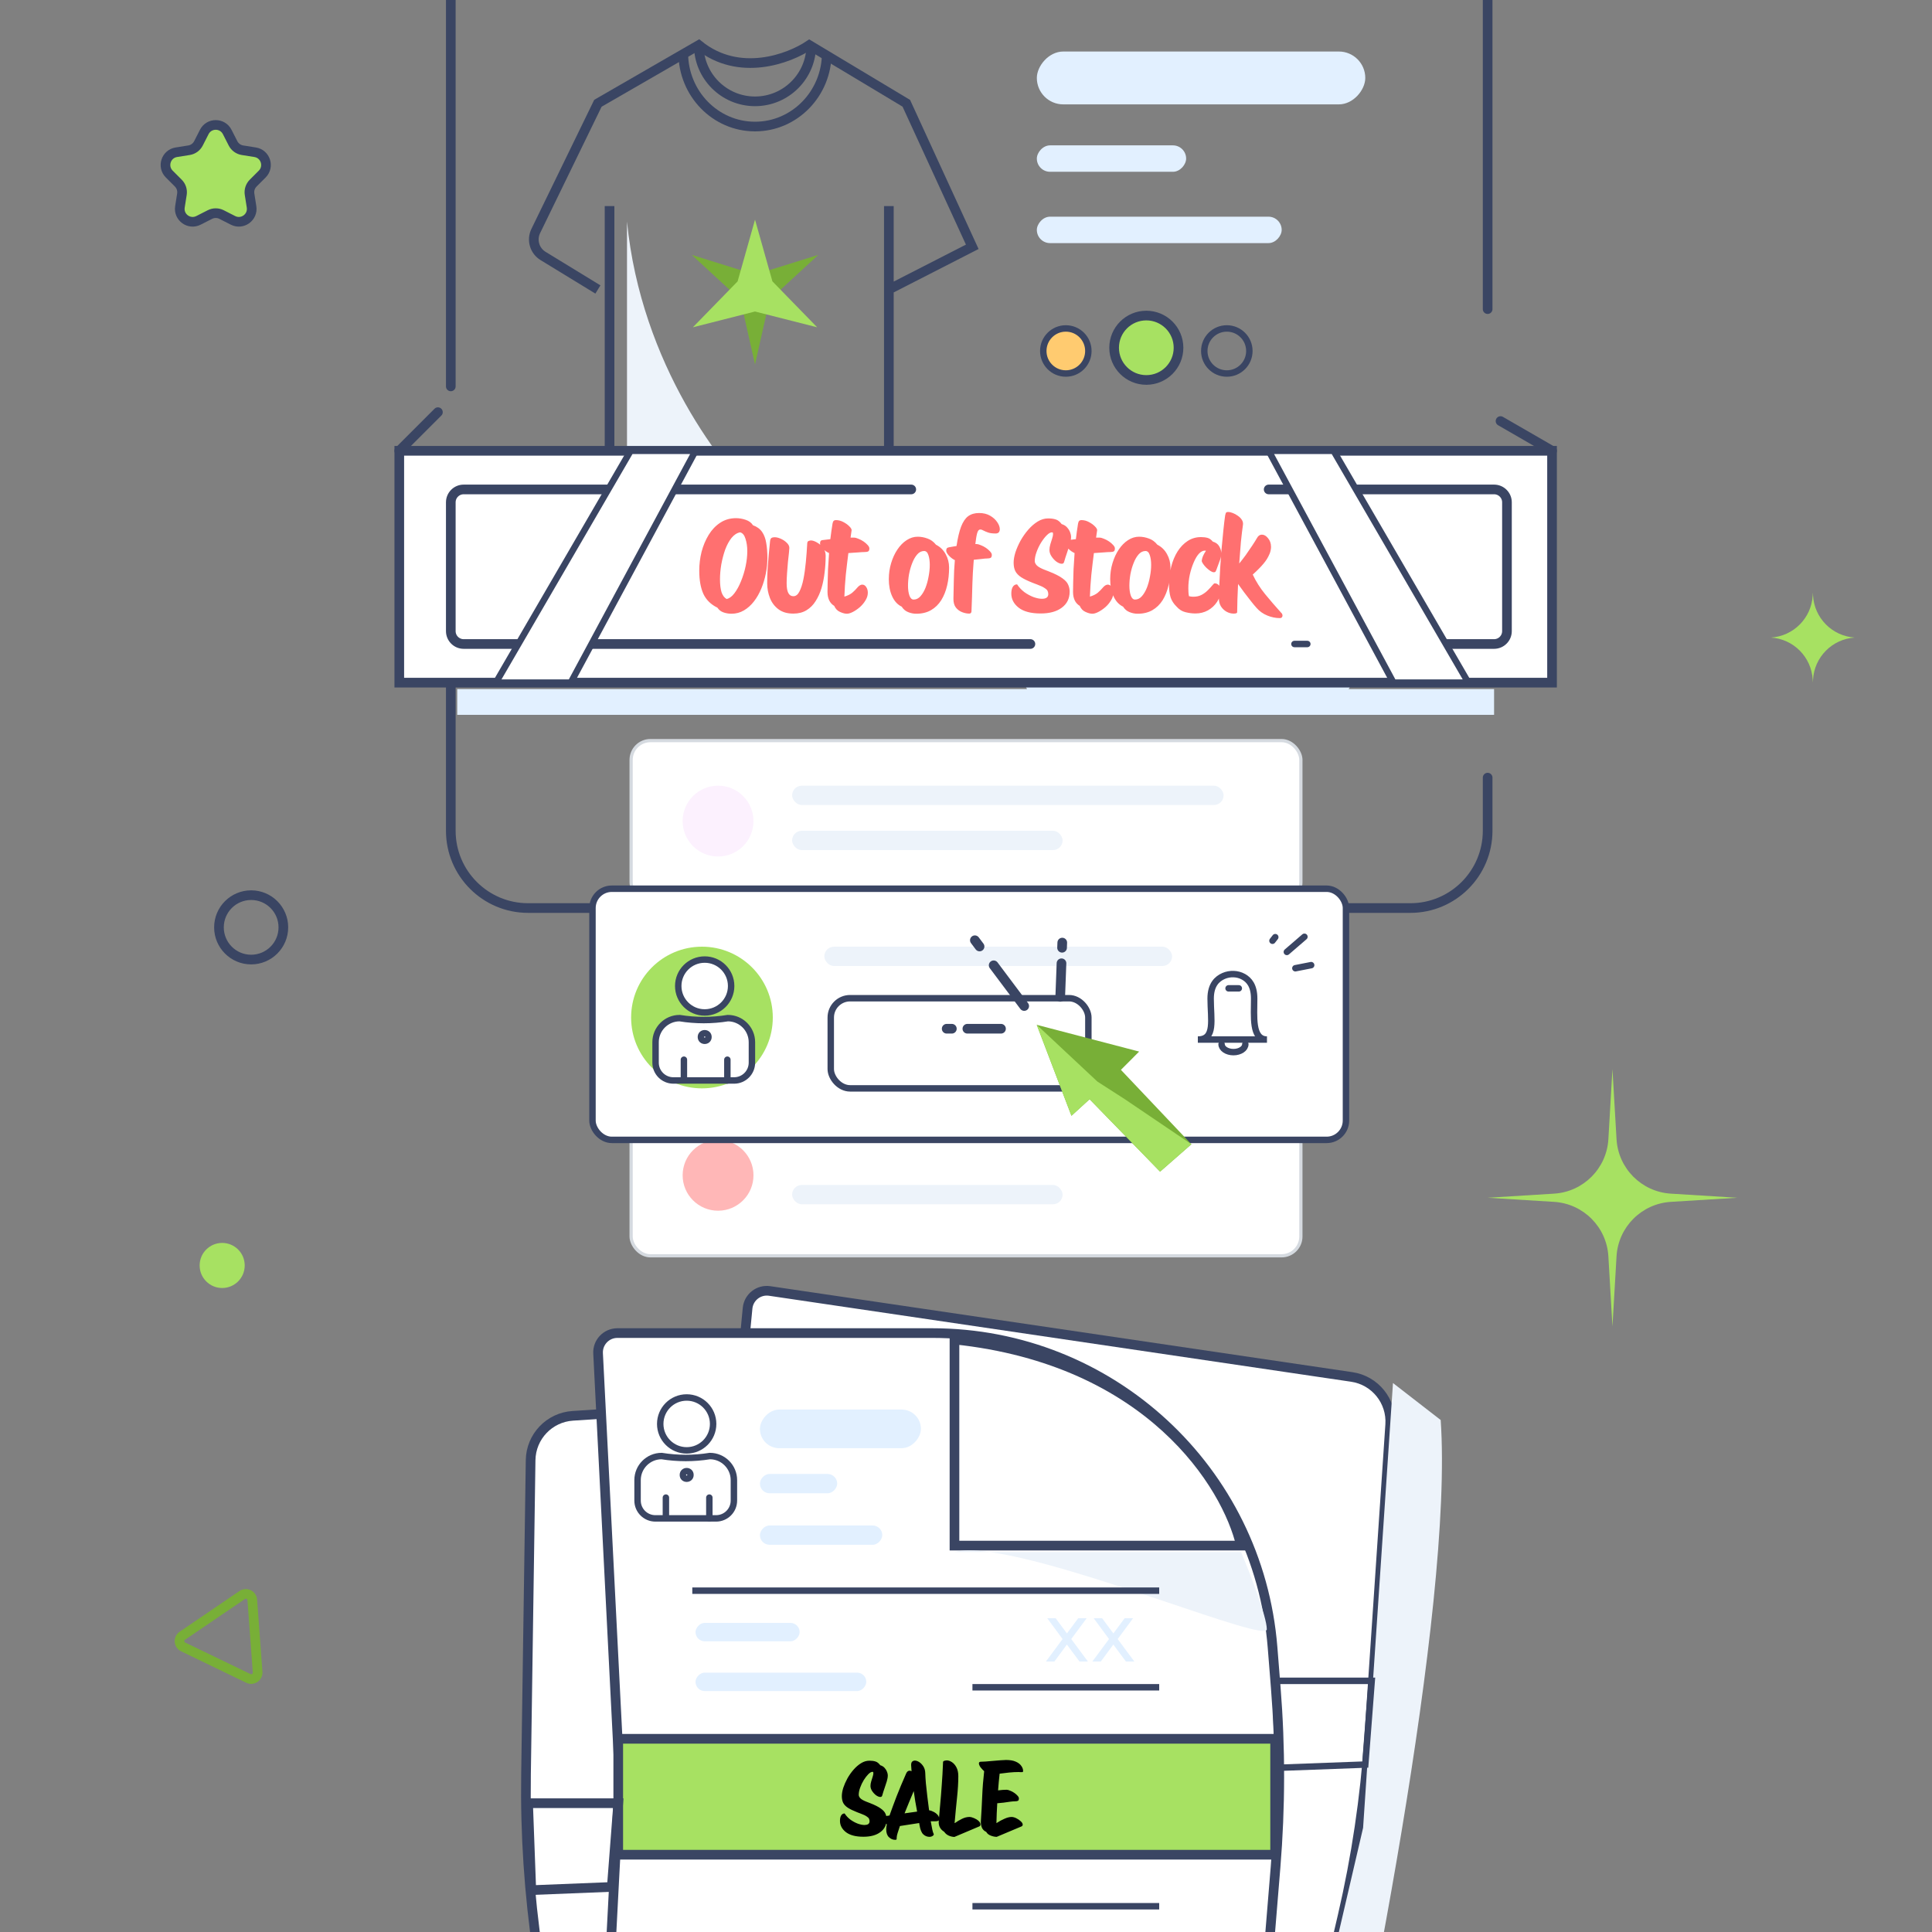
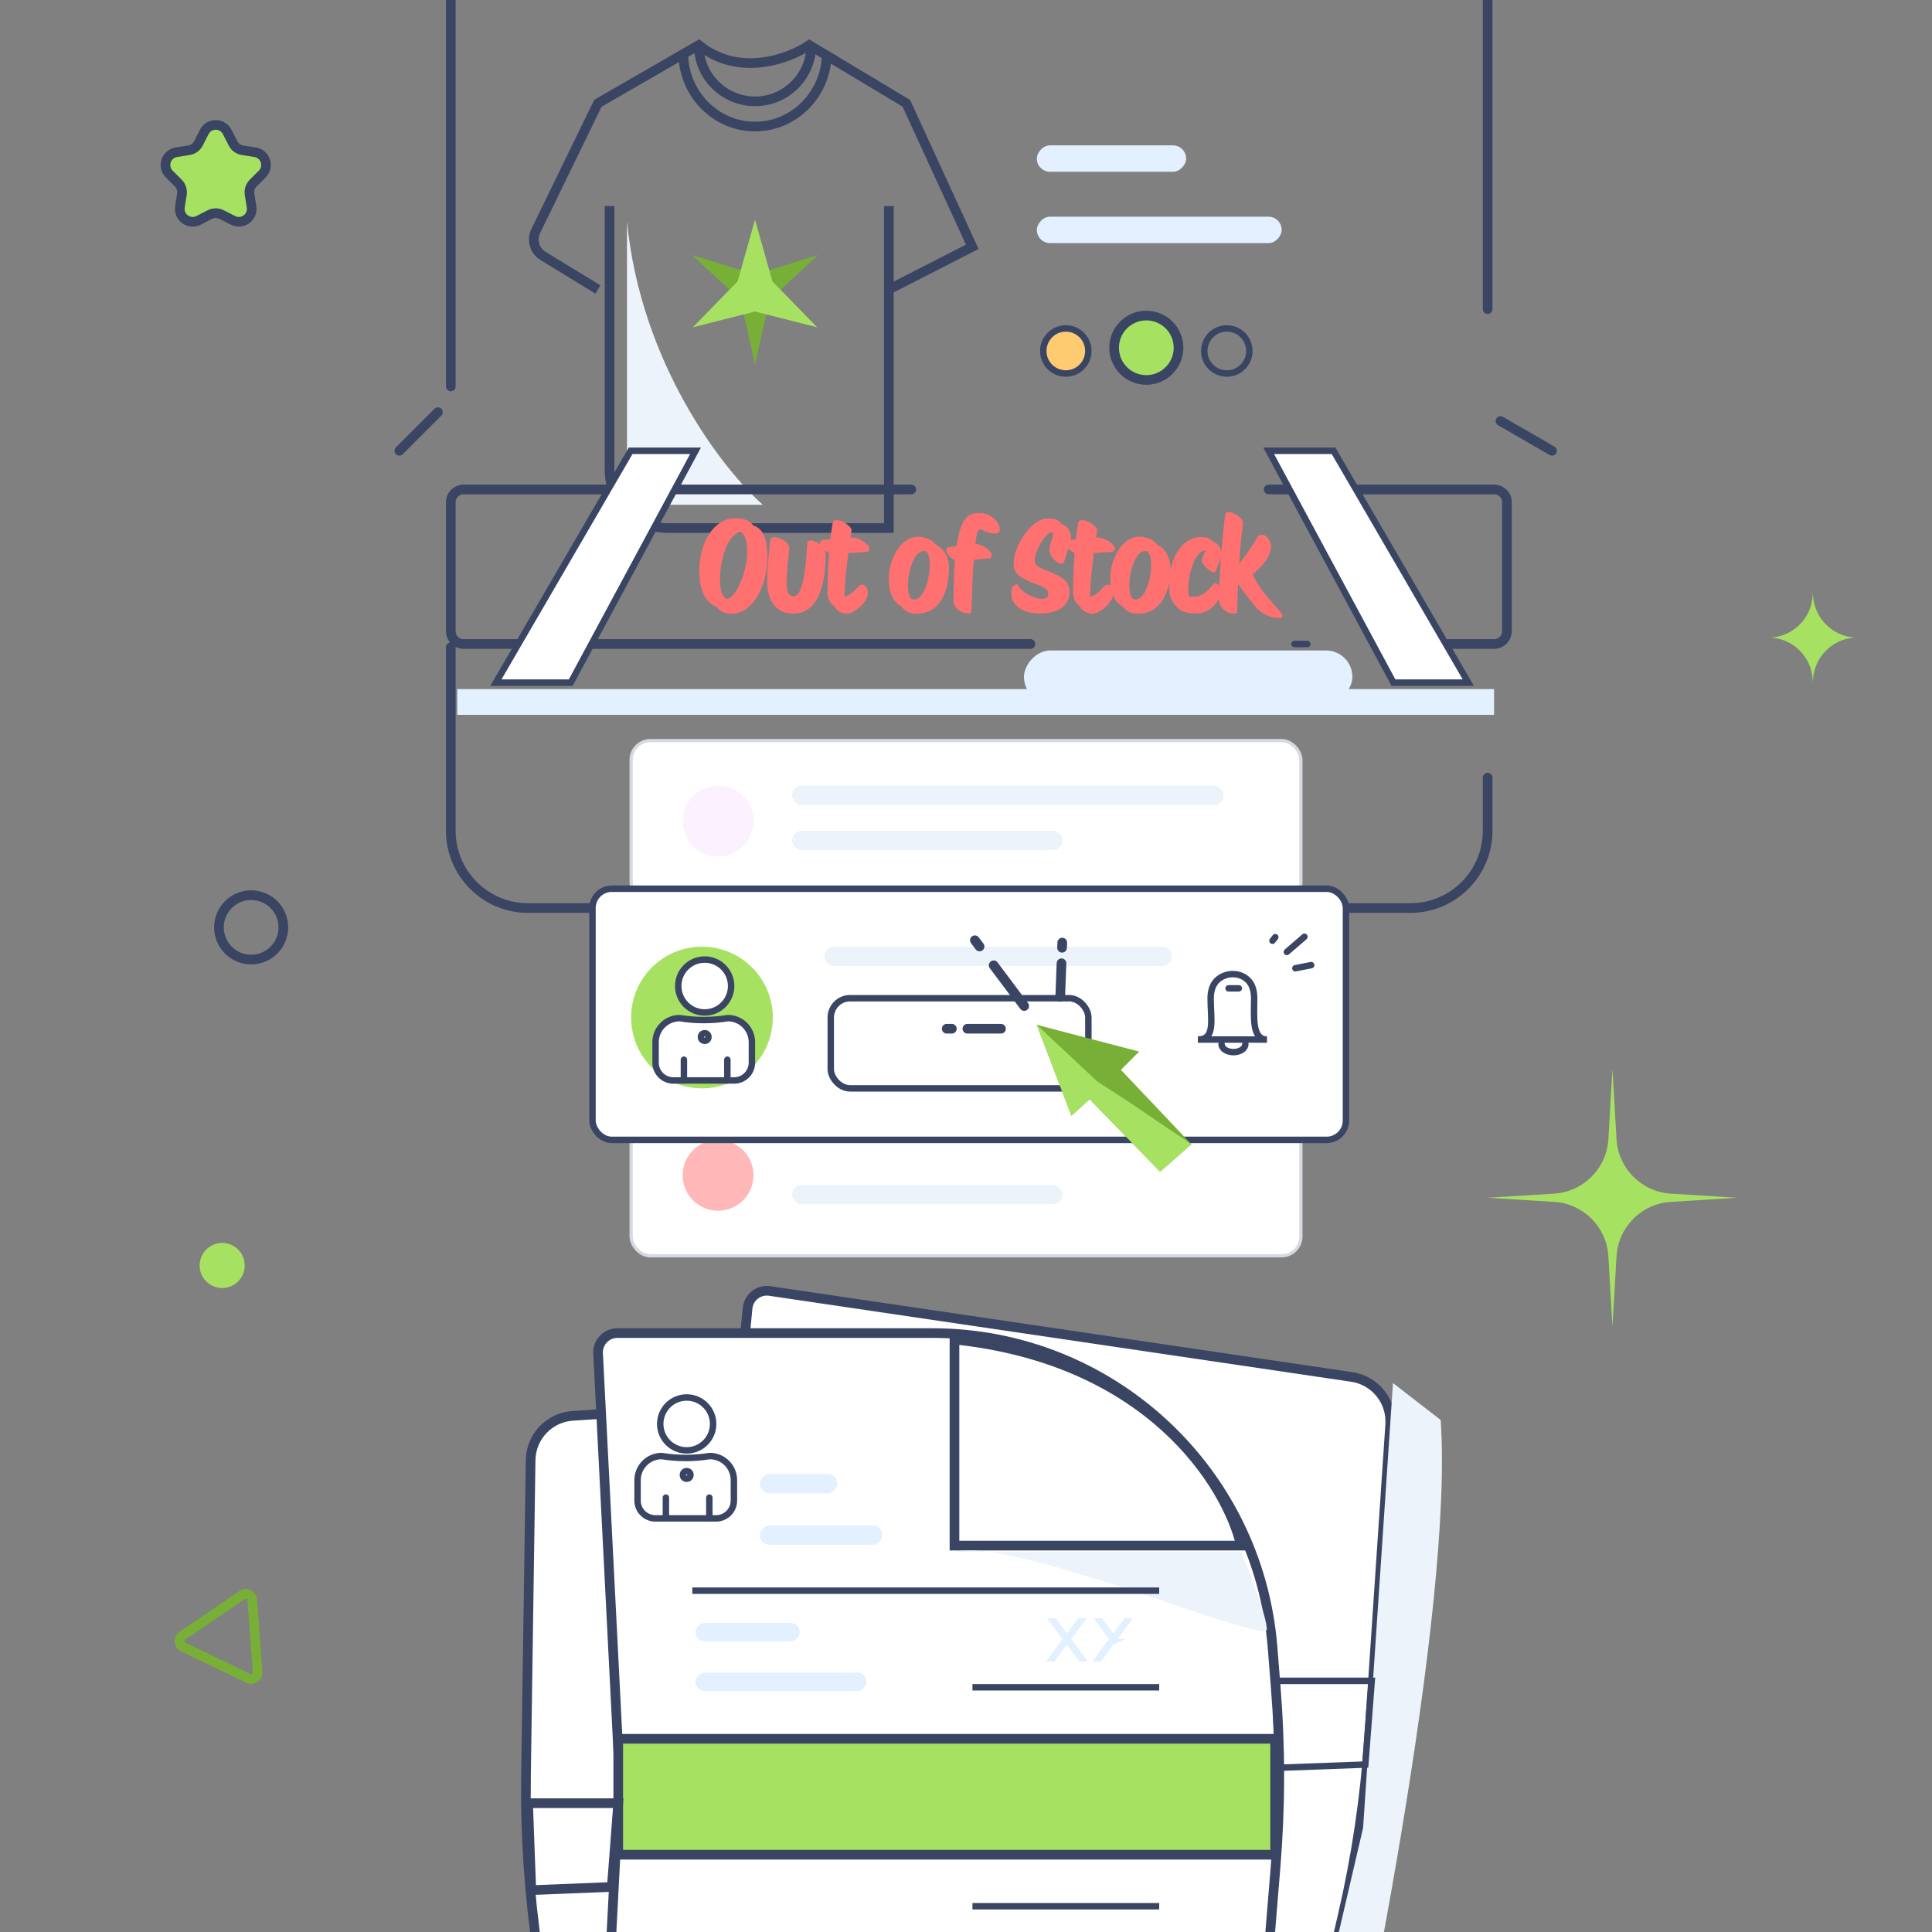
<svg xmlns="http://www.w3.org/2000/svg" width="300" height="300" viewBox="0 0 300 300" fill="none">
  <rect x="0" y="0" width="300" height="300" fill="#808080" stroke="none" />
  <g clip-path="url(#clip0_1814_5170)">
    <path d="M70 60V-9C70 -15.627 75.373 -21 82 -21H219C225.627 -21 231 -15.627 231 -9V19.5C231 19.5 231 40.092 231 48M70 100.5V120.75V129C70 135.627 75.373 141 82 141H90.125H110.25H150.5H190.75H210.875H219C225.627 141 231 135.627 231 129V120.75" stroke="#3A4563" stroke-width="1.5" stroke-linecap="round" />
    <rect x="98" y="115" width="104" height="25" rx="3" fill="white" stroke="#D5DAE0" stroke-width="0.5" />
    <circle cx="111.5" cy="127.5" r="5.5" fill="#FCF1FE" />
    <rect x="123" y="122" width="67" height="3" rx="1.5" fill="#EDF3FA" />
    <rect x="123" y="129" width="42" height="3" rx="1.5" fill="#EDF3FA" />
    <path d="M94.65 31.999V72.996C94.65 77.967 98.679 81.996 103.65 81.996H138.021V44.95M138.021 31.999V44.95M138.021 44.95L150.972 38.324L140.732 16.036L125.672 7C122.56 9.108 114.769 12.06 108.505 7L92.843 16.036L83.192 35.873C82.516 37.263 83.007 38.939 84.326 39.745L92.843 44.95" stroke="#3A4563" stroke-width="1.5" />
    <path d="M125.974 7C125.974 11.824 122.063 15.735 117.239 15.735C112.415 15.735 108.505 11.824 108.505 7" stroke="#3A4563" stroke-width="1.5" />
    <path d="M128.383 8.205C128.383 14.526 123.394 19.65 117.239 19.65C111.085 19.65 106.095 14.526 106.095 8.205" stroke="#3A4563" stroke-width="1.5" />
    <path d="M127.064 39.579L119.499 46.556L117.239 56.596L114.979 46.556L107.414 39.579L117.239 42.642L127.064 39.579Z" fill="#78AF37" />
    <path d="M117.239 34.107L119.941 43.691L126.89 50.823L117.239 48.371L107.588 50.823L114.537 43.691L117.239 34.107Z" fill="#A7E162" />
    <path d="M97.361 73.382V34.408C99.529 56.575 112.32 72.96 118.444 78.382H102.361C99.599 78.382 97.361 76.143 97.361 73.382Z" fill="#EDF3FA" />
-     <rect width="51" height="8.207" rx="4.103" transform="matrix(1 0 0 -1 161 16.207)" fill="#E2F0FF" />
    <rect width="38.018" height="4.103" rx="2.052" transform="matrix(1 0 0 -1 161 37.75)" fill="#E2F0FF" />
    <rect width="23.182" height="4.103" rx="2.052" transform="matrix(1 0 0 -1 161 26.675)" fill="#E2F0FF" />
    <rect width="51" height="8.207" rx="4.103" transform="matrix(1 0 0 -1 159 109.207)" fill="#E2F0FF" />
    <circle cx="165.5" cy="54.5" r="3.5" fill="#FFCB70" stroke="#3A4563" stroke-linecap="round" />
    <circle cx="178" cy="54" r="5" fill="#A7E162" stroke="#3A4563" stroke-width="1.5" stroke-linecap="round" />
    <circle cx="190.5" cy="54.5" r="3.5" stroke="#3A4563" stroke-linecap="round" />
-     <path d="M62 70H241V106H62V70Z" fill="white" stroke="#3A4563" stroke-width="1.5" stroke-linecap="round" />
    <path d="M160 100H123H88.5H72C70.895 100 70 99.105 70 98V78C70 76.895 70.895 76 72 76H123H141.5M215.5 100H232C233.105 100 234 99.105 234 98V78C234 76.895 233.105 76 232 76H197" stroke="#3A4563" stroke-width="1.5" stroke-linecap="round" />
    <path d="M203 100H201" stroke="#3A4563" stroke-linecap="round" />
    <path d="M97.925 70H108L88.625 106H77L97.925 70Z" fill="white" stroke="#3A4563" stroke-linecap="round" />
    <path d="M207.075 70H197L216.375 106H228L207.075 70Z" fill="white" stroke="#3A4563" stroke-linecap="round" />
    <path d="M241 70L233 65.381" stroke="#3A4563" stroke-width="1.5" stroke-linecap="round" />
    <path d="M62 70L68 64" stroke="#3A4563" stroke-width="1.5" stroke-linecap="round" />
    <path d="M113.58 95.3C113.167 95.3 112.76 95.233 112.36 95.1C111.96 94.967 111.64 94.72 111.4 94.36C110.387 93.867 109.66 93.153 109.22 92.22C108.793 91.273 108.58 90.067 108.58 88.6C108.58 87.613 108.7 86.64 108.94 85.68C109.193 84.72 109.56 83.847 110.04 83.06C110.52 82.273 111.113 81.647 111.82 81.18C112.54 80.7 113.36 80.46 114.28 80.46C114.787 80.46 115.293 80.547 115.8 80.72C116.307 80.893 116.68 81.173 116.92 81.56C117.547 81.787 118.02 82.133 118.34 82.6C118.66 83.067 118.873 83.64 118.98 84.32C119.1 85 119.16 85.78 119.16 86.66C119.16 87.433 119.08 88.227 118.92 89.04C118.76 89.853 118.527 90.633 118.22 91.38C117.913 92.127 117.533 92.793 117.08 93.38C116.627 93.967 116.107 94.433 115.52 94.78C114.933 95.127 114.287 95.3 113.58 95.3ZM112.84 93.02C113.267 92.913 113.667 92.613 114.04 92.12C114.427 91.613 114.767 90.993 115.06 90.26C115.367 89.513 115.607 88.733 115.78 87.92C115.953 87.093 116.04 86.313 116.04 85.58C116.04 84.873 115.947 84.233 115.76 83.66C115.587 83.087 115.307 82.753 114.92 82.66C114.427 82.753 113.98 83.047 113.58 83.54C113.193 84.033 112.867 84.64 112.6 85.36C112.347 86.08 112.147 86.847 112 87.66C111.867 88.46 111.8 89.227 111.8 89.96C111.8 90.773 111.88 91.44 112.04 91.96C112.213 92.467 112.48 92.82 112.84 93.02ZM123.189 95.28C122.242 95.28 121.469 95.053 120.869 94.6C120.269 94.147 119.829 93.56 119.549 92.84C119.269 92.12 119.129 91.367 119.129 90.58C119.129 89.9 119.149 89.173 119.189 88.4C119.242 87.627 119.302 86.867 119.369 86.12C119.449 85.373 119.515 84.7 119.569 84.1C119.595 83.793 119.669 83.607 119.789 83.54C119.909 83.46 120.069 83.42 120.269 83.42C120.575 83.42 120.902 83.5 121.249 83.66C121.609 83.82 121.915 84.027 122.169 84.28C122.435 84.533 122.569 84.8 122.569 85.08C122.569 85.16 122.549 85.407 122.509 85.82C122.469 86.22 122.415 86.707 122.349 87.28C122.295 87.853 122.249 88.44 122.209 89.04C122.169 89.627 122.149 90.14 122.149 90.58C122.149 91.913 122.495 92.58 123.189 92.58C123.575 92.58 123.889 92.34 124.129 91.86C124.382 91.38 124.589 90.747 124.749 89.96C124.909 89.16 125.035 88.273 125.129 87.3C125.222 86.327 125.295 85.347 125.349 84.36C125.362 84.16 125.435 84.04 125.569 84C125.702 83.947 125.815 83.92 125.909 83.92C126.189 83.92 126.509 84.027 126.869 84.24C127.229 84.44 127.542 84.72 127.809 85.08C128.075 85.427 128.209 85.833 128.209 86.3C128.209 87.153 128.155 88.007 128.049 88.86C127.955 89.713 127.795 90.527 127.569 91.3C127.342 92.06 127.035 92.74 126.649 93.34C126.275 93.94 125.802 94.413 125.229 94.76C124.655 95.107 123.975 95.28 123.189 95.28ZM131.495 95.3C131.201 95.3 130.848 95.207 130.435 95.02C130.035 94.847 129.735 94.533 129.535 94.08C129.188 93.867 128.928 93.58 128.755 93.22C128.581 92.847 128.495 92.413 128.495 91.92C128.495 91.6 128.501 91.133 128.515 90.52C128.528 89.907 128.548 89.2 128.575 88.4C128.615 87.6 128.668 86.76 128.735 85.88C128.375 85.72 128.048 85.487 127.755 85.18C127.475 84.86 127.335 84.6 127.335 84.4C127.335 84.24 127.361 84.113 127.415 84.02C127.481 83.927 127.601 83.873 127.775 83.86C128.148 83.807 128.535 83.76 128.935 83.72C128.988 83.293 129.041 82.88 129.095 82.48C129.148 82.08 129.208 81.687 129.275 81.3C129.315 81.087 129.375 80.947 129.455 80.88C129.535 80.8 129.648 80.76 129.795 80.76C130.195 80.76 130.581 80.86 130.955 81.06C131.341 81.26 131.655 81.487 131.895 81.74C132.148 81.993 132.261 82.2 132.235 82.36C132.168 82.76 132.115 83.133 132.075 83.48C132.261 83.48 132.435 83.48 132.595 83.48C132.795 83.48 133.028 83.54 133.295 83.66C133.575 83.767 133.841 83.907 134.095 84.08C134.348 84.253 134.561 84.44 134.735 84.64C134.908 84.827 134.995 85 134.995 85.16C134.995 85.4 134.935 85.553 134.815 85.62C134.695 85.687 134.508 85.72 134.255 85.72C134.028 85.72 133.681 85.74 133.215 85.78C132.748 85.807 132.255 85.84 131.735 85.88C131.588 87.013 131.455 88.14 131.335 89.26C131.228 90.38 131.155 91.507 131.115 92.64C131.621 92.493 132.028 92.293 132.335 92.04C132.641 91.773 132.888 91.527 133.075 91.3C133.275 91.06 133.461 90.907 133.635 90.84C133.715 90.8 133.801 90.78 133.895 90.78C134.135 90.78 134.335 90.9 134.495 91.14C134.668 91.38 134.755 91.68 134.755 92.04C134.755 92.44 134.635 92.833 134.395 93.22C134.168 93.607 133.875 93.96 133.515 94.28C133.155 94.587 132.795 94.833 132.435 95.02C132.075 95.207 131.761 95.3 131.495 95.3ZM142.275 95.3C141.835 95.3 141.408 95.213 140.995 95.04C140.595 94.88 140.268 94.6 140.015 94.2C139.375 93.893 138.882 93.36 138.535 92.6C138.188 91.84 138.015 90.953 138.015 89.94C138.015 89.06 138.135 88.227 138.375 87.44C138.615 86.64 138.942 85.933 139.355 85.32C139.768 84.707 140.242 84.227 140.775 83.88C141.322 83.52 141.895 83.34 142.495 83.34C143.002 83.34 143.508 83.433 144.015 83.62C144.522 83.793 144.962 84.113 145.335 84.58C145.988 84.913 146.488 85.4 146.835 86.04C147.195 86.68 147.375 87.38 147.375 88.14C147.375 89.113 147.275 90.033 147.075 90.9C146.875 91.767 146.568 92.533 146.155 93.2C145.742 93.853 145.215 94.367 144.575 94.74C143.935 95.113 143.168 95.3 142.275 95.3ZM141.875 93.1C142.275 93.1 142.628 92.927 142.935 92.58C143.242 92.233 143.502 91.793 143.715 91.26C143.928 90.713 144.088 90.127 144.195 89.5C144.315 88.873 144.375 88.28 144.375 87.72C144.375 87.107 144.302 86.593 144.155 86.18C144.022 85.767 143.802 85.56 143.495 85.56C143.095 85.56 142.742 85.733 142.435 86.08C142.128 86.427 141.868 86.873 141.655 87.42C141.442 87.953 141.275 88.533 141.155 89.16C141.048 89.787 140.995 90.38 140.995 90.94C140.995 91.553 141.068 92.067 141.215 92.48C141.362 92.893 141.582 93.1 141.875 93.1ZM150.509 95.28C150.162 95.28 149.795 95.207 149.409 95.06C149.022 94.913 148.695 94.673 148.429 94.34C148.162 93.993 148.035 93.52 148.049 92.92C148.075 92.093 148.095 91.167 148.109 90.14C148.122 89.1 148.175 88.047 148.269 86.98C147.922 86.807 147.609 86.567 147.329 86.26C147.062 85.953 146.929 85.707 146.929 85.52C146.929 85.36 146.955 85.24 147.009 85.16C147.075 85.067 147.195 85.007 147.369 84.98C147.782 84.9 148.169 84.833 148.529 84.78C148.715 83.54 148.949 82.547 149.229 81.8C149.522 81.04 149.889 80.493 150.329 80.16C150.782 79.827 151.349 79.66 152.029 79.66C152.695 79.66 153.269 79.8 153.749 80.08C154.229 80.36 154.595 80.693 154.849 81.08C155.115 81.467 155.249 81.833 155.249 82.18C155.249 82.367 155.195 82.527 155.089 82.66C154.982 82.78 154.815 82.84 154.589 82.84C154.095 82.84 153.702 82.787 153.409 82.68C153.115 82.573 152.882 82.473 152.709 82.38C152.535 82.273 152.369 82.22 152.209 82.22C152.009 82.22 151.855 82.393 151.749 82.74C151.642 83.087 151.542 83.667 151.449 84.48C151.502 84.48 151.555 84.48 151.609 84.48C151.809 84.48 152.042 84.54 152.309 84.66C152.589 84.767 152.855 84.907 153.109 85.08C153.362 85.253 153.575 85.44 153.749 85.64C153.922 85.827 154.009 86 154.009 86.16C154.009 86.4 153.949 86.553 153.829 86.62C153.709 86.687 153.522 86.72 153.269 86.72C153.055 86.72 152.762 86.747 152.389 86.8C152.015 86.84 151.622 86.88 151.209 86.92C151.209 87.013 151.202 87.1 151.189 87.18C151.189 87.26 151.182 87.347 151.169 87.44C151.089 88.373 151.029 89.467 150.989 90.72C150.962 91.96 150.915 93.373 150.849 94.96C150.849 95.027 150.822 95.093 150.769 95.16C150.715 95.24 150.629 95.28 150.509 95.28ZM161.596 95.26C160.089 95.26 158.949 94.96 158.176 94.36C157.416 93.76 157.036 93.033 157.036 92.18C157.036 91.74 157.109 91.393 157.256 91.14C157.416 90.873 157.643 90.74 157.936 90.74C158.229 91.193 158.603 91.593 159.056 91.94C159.523 92.273 160.003 92.533 160.496 92.72C160.989 92.893 161.423 92.98 161.796 92.98C162.089 92.98 162.323 92.927 162.496 92.82C162.683 92.7 162.776 92.513 162.776 92.26C162.776 92.087 162.743 91.927 162.676 91.78C162.623 91.633 162.469 91.48 162.216 91.32C161.976 91.147 161.583 90.96 161.036 90.76L160.356 90.5C159.609 90.207 159.016 89.92 158.576 89.64C158.149 89.36 157.843 89.04 157.656 88.68C157.483 88.32 157.396 87.887 157.396 87.38C157.396 86.9 157.489 86.36 157.676 85.76C157.876 85.16 158.143 84.553 158.476 83.94C158.823 83.327 159.223 82.76 159.676 82.24C160.129 81.72 160.616 81.3 161.136 80.98C161.656 80.66 162.196 80.5 162.756 80.5C163.223 80.5 163.616 80.553 163.936 80.66C164.256 80.753 164.563 80.993 164.856 81.38C165.216 81.487 165.503 81.667 165.716 81.92C165.929 82.16 166.083 82.413 166.176 82.68C166.269 82.933 166.316 83.153 166.316 83.34C166.316 83.687 166.249 84.08 166.116 84.52C165.983 84.96 165.836 85.407 165.676 85.86C165.516 86.313 165.383 86.733 165.276 87.12C165.249 87.24 165.209 87.34 165.156 87.42C165.103 87.5 165.003 87.54 164.856 87.54C164.643 87.54 164.383 87.44 164.076 87.24C163.783 87.027 163.523 86.753 163.296 86.42C163.069 86.087 162.956 85.747 162.956 85.4C162.956 85.133 163.003 84.84 163.096 84.52C163.189 84.2 163.283 83.9 163.376 83.62C163.469 83.327 163.516 83.107 163.516 82.96C163.516 82.867 163.509 82.793 163.496 82.74C163.483 82.687 163.429 82.66 163.336 82.66C163.109 82.66 162.843 82.813 162.536 83.12C162.243 83.413 161.949 83.793 161.656 84.26C161.376 84.713 161.143 85.2 160.956 85.72C160.769 86.227 160.676 86.693 160.676 87.12C160.676 87.347 160.783 87.573 160.996 87.8C161.223 88.027 161.629 88.253 162.216 88.48L162.836 88.72C163.796 89.093 164.509 89.453 164.976 89.8C165.443 90.133 165.743 90.473 165.876 90.82C166.023 91.153 166.096 91.5 166.096 91.86C166.096 92.927 165.689 93.76 164.876 94.36C164.076 94.96 162.983 95.26 161.596 95.26ZM169.62 95.3C169.326 95.3 168.973 95.207 168.56 95.02C168.16 94.847 167.86 94.533 167.66 94.08C167.313 93.867 167.053 93.58 166.88 93.22C166.706 92.847 166.62 92.413 166.62 91.92C166.62 91.6 166.626 91.133 166.64 90.52C166.653 89.907 166.673 89.2 166.7 88.4C166.74 87.6 166.793 86.76 166.86 85.88C166.5 85.72 166.173 85.487 165.88 85.18C165.6 84.86 165.46 84.6 165.46 84.4C165.46 84.24 165.486 84.113 165.54 84.02C165.606 83.927 165.726 83.873 165.9 83.86C166.273 83.807 166.66 83.76 167.06 83.72C167.113 83.293 167.166 82.88 167.22 82.48C167.273 82.08 167.333 81.687 167.4 81.3C167.44 81.087 167.5 80.947 167.58 80.88C167.66 80.8 167.773 80.76 167.92 80.76C168.32 80.76 168.706 80.86 169.08 81.06C169.466 81.26 169.78 81.487 170.02 81.74C170.273 81.993 170.386 82.2 170.36 82.36C170.293 82.76 170.24 83.133 170.2 83.48C170.386 83.48 170.56 83.48 170.72 83.48C170.92 83.48 171.153 83.54 171.42 83.66C171.7 83.767 171.966 83.907 172.22 84.08C172.473 84.253 172.686 84.44 172.86 84.64C173.033 84.827 173.12 85 173.12 85.16C173.12 85.4 173.06 85.553 172.94 85.62C172.82 85.687 172.633 85.72 172.38 85.72C172.153 85.72 171.806 85.74 171.34 85.78C170.873 85.807 170.38 85.84 169.86 85.88C169.713 87.013 169.58 88.14 169.46 89.26C169.353 90.38 169.28 91.507 169.24 92.64C169.746 92.493 170.153 92.293 170.46 92.04C170.766 91.773 171.013 91.527 171.2 91.3C171.4 91.06 171.586 90.907 171.76 90.84C171.84 90.8 171.926 90.78 172.02 90.78C172.26 90.78 172.46 90.9 172.62 91.14C172.793 91.38 172.88 91.68 172.88 92.04C172.88 92.44 172.76 92.833 172.52 93.22C172.293 93.607 172 93.96 171.64 94.28C171.28 94.587 170.92 94.833 170.56 95.02C170.2 95.207 169.886 95.3 169.62 95.3ZM176.65 95.3C176.21 95.3 175.783 95.213 175.37 95.04C174.97 94.88 174.643 94.6 174.39 94.2C173.75 93.893 173.257 93.36 172.91 92.6C172.563 91.84 172.39 90.953 172.39 89.94C172.39 89.06 172.51 88.227 172.75 87.44C172.99 86.64 173.317 85.933 173.73 85.32C174.143 84.707 174.617 84.227 175.15 83.88C175.697 83.52 176.27 83.34 176.87 83.34C177.377 83.34 177.883 83.433 178.39 83.62C178.897 83.793 179.337 84.113 179.71 84.58C180.363 84.913 180.863 85.4 181.21 86.04C181.57 86.68 181.75 87.38 181.75 88.14C181.75 89.113 181.65 90.033 181.45 90.9C181.25 91.767 180.943 92.533 180.53 93.2C180.117 93.853 179.59 94.367 178.95 94.74C178.31 95.113 177.543 95.3 176.65 95.3ZM176.25 93.1C176.65 93.1 177.003 92.927 177.31 92.58C177.617 92.233 177.877 91.793 178.09 91.26C178.303 90.713 178.463 90.127 178.57 89.5C178.69 88.873 178.75 88.28 178.75 87.72C178.75 87.107 178.677 86.593 178.53 86.18C178.397 85.767 178.177 85.56 177.87 85.56C177.47 85.56 177.117 85.733 176.81 86.08C176.503 86.427 176.243 86.873 176.03 87.42C175.817 87.953 175.65 88.533 175.53 89.16C175.423 89.787 175.37 90.38 175.37 90.94C175.37 91.553 175.443 92.067 175.59 92.48C175.737 92.893 175.957 93.1 176.25 93.1ZM185.624 95.26C185.13 95.26 184.617 95.193 184.084 95.06C183.564 94.94 183.104 94.653 182.704 94.2C182.25 93.76 181.937 93.273 181.764 92.74C181.604 92.193 181.524 91.533 181.524 90.76C181.524 89.8 181.637 88.88 181.864 88C182.09 87.107 182.417 86.32 182.844 85.64C183.284 84.947 183.81 84.4 184.424 84C185.037 83.6 185.724 83.4 186.484 83.4C186.87 83.4 187.21 83.44 187.504 83.52C187.797 83.6 188.07 83.793 188.324 84.1C188.79 84.233 189.124 84.48 189.324 84.84C189.537 85.2 189.644 85.573 189.644 85.96C189.644 86.307 189.55 86.707 189.364 87.16C189.19 87.6 189.024 88.053 188.864 88.52C188.824 88.613 188.784 88.693 188.744 88.76C188.704 88.827 188.617 88.86 188.484 88.86C188.337 88.86 188.157 88.793 187.944 88.66C187.73 88.513 187.517 88.34 187.304 88.14C187.104 87.94 186.937 87.74 186.804 87.54C186.67 87.34 186.604 87.187 186.604 87.08C186.617 86.893 186.677 86.66 186.784 86.38C186.904 86.1 187.064 85.813 187.264 85.52C186.904 85.453 186.557 85.587 186.224 85.92C185.904 86.253 185.617 86.72 185.364 87.32C185.11 87.907 184.904 88.553 184.744 89.26C184.597 89.967 184.524 90.66 184.524 91.34C184.524 91.553 184.53 91.767 184.544 91.98C184.557 92.193 184.584 92.393 184.624 92.58C184.837 92.633 185.064 92.66 185.304 92.66C185.797 92.66 186.23 92.56 186.604 92.36C186.99 92.147 187.317 91.9 187.584 91.62C187.864 91.34 188.084 91.1 188.244 90.9C188.417 90.687 188.537 90.58 188.604 90.58C188.87 90.58 189.09 90.68 189.264 90.88C189.437 91.08 189.524 91.353 189.524 91.7C189.524 92.327 189.344 92.913 188.984 93.46C188.624 94.007 188.15 94.447 187.564 94.78C186.977 95.1 186.33 95.26 185.624 95.26ZM191.566 95.28C191.179 95.28 190.806 95.18 190.446 94.98C190.099 94.78 189.813 94.507 189.586 94.16C189.373 93.8 189.266 93.393 189.266 92.94C189.266 92.447 189.286 91.793 189.326 90.98C189.366 90.153 189.413 89.24 189.466 88.24C189.533 87.24 189.606 86.233 189.686 85.22C189.779 84.193 189.873 83.227 189.966 82.32C190.059 81.4 190.153 80.627 190.246 80C190.273 79.867 190.306 79.753 190.346 79.66C190.399 79.553 190.513 79.5 190.686 79.5C190.913 79.5 191.159 79.553 191.426 79.66C191.706 79.767 191.973 79.913 192.226 80.1C192.493 80.287 192.699 80.5 192.846 80.74C192.993 80.98 193.046 81.233 193.006 81.5C192.899 82.22 192.793 83.107 192.686 84.16C192.593 85.213 192.506 86.327 192.426 87.5C192.746 87.113 193.086 86.673 193.446 86.18C193.806 85.673 194.139 85.187 194.446 84.72C194.766 84.24 195.013 83.847 195.186 83.54C195.373 83.193 195.626 83.02 195.946 83.02C196.293 83.02 196.613 83.207 196.906 83.58C197.213 83.94 197.366 84.393 197.366 84.94C197.366 85.1 197.346 85.267 197.306 85.44C197.279 85.613 197.226 85.793 197.146 85.98C196.919 86.54 196.599 87.06 196.186 87.54C195.786 88.02 195.233 88.58 194.526 89.22C195.033 90.3 195.679 91.32 196.466 92.28C197.253 93.24 198.093 94.213 198.986 95.2C199.053 95.253 199.093 95.313 199.106 95.38C199.133 95.46 199.146 95.533 199.146 95.6C199.146 95.693 199.113 95.78 199.046 95.86C198.979 95.94 198.879 95.98 198.746 95.98C198.093 95.98 197.439 95.847 196.786 95.58C196.133 95.313 195.579 94.92 195.126 94.4C194.859 94.107 194.559 93.747 194.226 93.32C193.893 92.893 193.553 92.453 193.206 92C192.859 91.533 192.539 91.093 192.246 90.68C192.206 91.52 192.173 92.32 192.146 93.08C192.119 93.827 192.106 94.487 192.106 95.06C192.106 95.207 191.926 95.28 191.566 95.28Z" fill="#FF7070" />
    <rect x="71" y="107" width="161" height="4" fill="#E2F0FF" />
    <rect x="98" y="170" width="104" height="25" rx="3" fill="white" stroke="#D5DAE0" stroke-width="0.5" />
    <rect x="98" y="170" width="104" height="4" fill="#E2F0FF" />
    <circle cx="111.5" cy="182.5" r="5.5" fill="#FF7070" fill-opacity="0.5" />
    <rect x="123" y="173" width="67" height="3" rx="1.5" fill="#EDF3FA" />
    <rect x="123" y="184" width="42" height="3" rx="1.5" fill="#EDF3FA" />
    <rect x="92" y="138" width="117" height="39" rx="3" fill="white" stroke="#3A4563" />
    <rect x="128" y="147" width="54" height="3" rx="1.5" fill="#EDF3FA" />
    <circle cx="109" cy="158" r="11" fill="#A7E162" />
    <path d="M199.821 147.817L202.551 145.462" stroke="#3A4563" stroke-linecap="round" />
    <path d="M201.143 150.348L203.597 149.867" stroke="#3A4563" stroke-linecap="round" />
    <path d="M197.589 146.079L198.024 145.521" stroke="#3A4563" stroke-linecap="round" />
    <path d="M187.988 155.061C187.988 152.888 189.007 151.985 189.99 151.552C190.969 151.121 192.168 151.153 193.099 151.68C193.972 152.173 194.747 153.074 194.747 155.061C194.747 157.844 194.35 161.422 196.735 161.422H191.566H186C188.783 161.422 187.988 158.354 187.988 155.061Z" fill="white" stroke="#3A4563" stroke-linecap="round" />
    <path d="M190.771 153.47H192.361" stroke="#3A4563" stroke-linecap="round" />
    <path d="M193.374 162.145C193.374 162.824 192.549 163.374 191.53 163.374C190.512 163.374 189.687 162.824 189.687 162.145" stroke="#3A4563" stroke-linecap="round" />
    <path d="M101.797 161.834C101.797 159.769 103.471 158.094 105.537 158.094V158.094V158.094C108.014 158.495 110.54 158.495 113.018 158.094V158.094V158.094C115.083 158.094 116.758 159.769 116.758 161.834V165.009C116.758 166.536 115.519 167.775 113.992 167.775H104.563C103.035 167.775 101.797 166.536 101.797 165.009V161.834Z" fill="white" stroke="#3A4563" />
    <path d="M112.944 167.774V164.548" stroke="#3A4563" stroke-linecap="round" />
    <path d="M106.197 167.481V164.548" stroke="#3A4563" stroke-linecap="round" />
    <circle cx="109.424" cy="153.107" r="4.107" fill="white" stroke="#3A4563" />
    <circle cx="109.424" cy="161.027" r="0.587" fill="white" stroke="#3A4563" />
    <rect x="129" y="155" width="40" height="14" rx="3" fill="white" stroke="#3A4563" />
    <path d="M160.984 159.133L166.374 173.259L169.192 170.685L180.136 181.933L185 177.677L174.056 166.125L176.886 163.288L160.984 159.133Z" fill="#78AF37" />
    <path d="M160.984 159.133L166.374 173.259L169.192 170.685L180.136 181.933L185 177.677L174.664 170.685L170.408 167.949L160.984 159.133Z" fill="#A7E162" />
    <path d="M159.038 156.214L154.296 149.891" stroke="#3A4563" stroke-width="1.5" stroke-linecap="round" />
    <path d="M152.107 146.972L151.377 146" stroke="#3A4563" stroke-width="1.5" stroke-linecap="round" />
    <path d="M164.632 154.794L164.828 149.576" stroke="#3A4563" stroke-width="1.5" stroke-linecap="round" />
    <path d="M164.918 147.168L164.948 146.365" stroke="#3A4563" stroke-width="1.5" stroke-linecap="round" />
    <path d="M155.435 159.741L150.213 159.741" stroke="#3A4563" stroke-width="1.5" stroke-linecap="round" />
    <path d="M147.803 159.741L147 159.741" stroke="#3A4563" stroke-width="1.5" stroke-linecap="round" />
    <path d="M183.321 216.873C183.296 215.156 181.839 213.81 180.126 213.921L88.939 219.848C85.296 220.085 82.447 223.081 82.394 226.731L81.68 275.484C81.543 284.799 82.16 294.109 83.522 303.324L90.969 353.686C91.169 355.037 92.249 356.081 93.609 356.215C101.331 356.975 126.759 359.258 143.057 358.129C159.032 357.022 181.944 351.842 189.541 350.045C191.011 349.698 191.964 348.306 191.787 346.805L184.258 282.799L183.321 216.873Z" fill="white" stroke="#3A4563" stroke-width="1.5" />
    <path d="M116.084 203.142C116.248 201.433 117.81 200.21 119.508 200.461L209.907 213.813C213.518 214.347 216.114 217.566 215.869 221.208L212.599 269.857C211.975 279.151 210.601 288.38 208.49 297.453L196.956 347.039C196.646 348.37 195.484 349.322 194.118 349.344C186.36 349.471 160.83 349.67 144.679 347.214C128.847 344.807 106.435 337.772 99.01 335.362C97.573 334.895 96.738 333.43 97.036 331.949L109.766 268.771L116.084 203.142Z" fill="white" stroke="#3A4563" stroke-width="1.5" />
    <path d="M211.661 283.821L216.302 214.758L223.71 220.5C225.71 249.7 211.877 318.532 204.71 349.298L196.43 349.298L211.661 283.821Z" fill="#EDF3FA" />
    <path d="M92.87 210.152C92.783 208.438 94.15 207 95.867 207H144.767C172.405 207 195.403 228.238 197.599 255.789L198.098 262.049C198.839 271.334 198.828 280.665 198.065 289.949L193.9 340.688C193.788 342.05 192.778 343.161 191.43 343.383C183.774 344.642 158.547 348.57 142.21 348.5C126.197 348.432 102.997 344.748 95.3 343.448C93.81 343.196 92.769 341.869 92.848 340.36L96.21 276L92.87 210.152Z" fill="white" stroke="#3A4563" stroke-width="1.5" />
-     <rect width="25" height="6" rx="3" transform="matrix(1 0 0 -1 118 224.875)" fill="#E2F0FF" />
    <rect width="19" height="3" rx="1.5" transform="matrix(1 0 0 -1 118 239.875)" fill="#E2F0FF" />
    <rect width="26.517" height="2.862" rx="1.431" transform="matrix(1 0 0 -1 108 262.587)" fill="#E2F0FF" />
    <rect width="12" height="3" rx="1.5" transform="matrix(1 0 0 -1 118 231.875)" fill="#E2F0FF" />
    <path d="M99 229.834C99 227.769 100.675 226.094 102.74 226.094V226.094V226.094C105.218 226.495 107.743 226.495 110.221 226.094V226.094V226.094C112.286 226.094 113.961 227.769 113.961 229.834V233.009C113.961 234.536 112.723 235.775 111.195 235.775H101.766C100.238 235.775 99 234.536 99 233.009V229.834Z" fill="white" stroke="#3A4563" />
    <path d="M110.147 235.774V232.548" stroke="#3A4563" stroke-linecap="round" />
    <path d="M103.4 235.481V232.548" stroke="#3A4563" stroke-linecap="round" />
    <circle cx="106.627" cy="221.107" r="4.107" fill="white" stroke="#3A4563" />
    <circle cx="106.627" cy="229.027" r="0.587" fill="white" stroke="#3A4563" />
    <rect width="16.169" height="2.862" rx="1.431" transform="matrix(1 0 0 -1 108 254.862)" fill="#E2F0FF" />
    <path d="M148.21 240V208C178.61 211.2 190.544 230.667 192.71 240H148.21Z" stroke="#3A4563" stroke-width="1.5" />
    <path d="M153.668 241H148.21C149.485 240.646 151.37 240.683 153.668 241H192.71C194.044 244.167 196.71 251 196.71 253C196.71 255.146 167.603 242.923 153.668 241Z" fill="#EDF3FA" />
    <path d="M107.5 247H180" stroke="#3A4563" />
    <path d="M151 262L180 262" stroke="#3A4563" />
    <path d="M151 296L180 296" stroke="#3A4563" />
    <path d="M198 261H213L212 274L198.5 274.5L198 261Z" stroke="#3A4563" />
    <rect x="96" y="270" width="102" height="18" fill="#A7E162" stroke="#3A4563" stroke-width="1.5" stroke-linecap="round" />
-     <path d="M134.08 285.208C132.875 285.208 131.963 284.968 131.344 284.488C130.736 284.008 130.432 283.427 130.432 282.744C130.432 282.392 130.491 282.115 130.608 281.912C130.736 281.699 130.917 281.592 131.152 281.592C131.387 281.955 131.685 282.275 132.048 282.552C132.421 282.819 132.805 283.027 133.2 283.176C133.595 283.315 133.941 283.384 134.24 283.384C134.475 283.384 134.661 283.341 134.8 283.256C134.949 283.16 135.024 283.011 135.024 282.808C135.024 282.669 134.997 282.541 134.944 282.424C134.901 282.307 134.779 282.184 134.576 282.056C134.384 281.917 134.069 281.768 133.632 281.608L133.088 281.4C132.491 281.165 132.016 280.936 131.664 280.712C131.323 280.488 131.077 280.232 130.928 279.944C130.789 279.656 130.72 279.309 130.72 278.904C130.72 278.52 130.795 278.088 130.944 277.608C131.104 277.128 131.317 276.643 131.584 276.152C131.861 275.661 132.181 275.208 132.544 274.792C132.907 274.376 133.296 274.04 133.712 273.784C134.128 273.528 134.56 273.4 135.008 273.4C135.381 273.4 135.696 273.443 135.952 273.528C136.208 273.603 136.453 273.795 136.688 274.104C136.976 274.189 137.205 274.333 137.376 274.536C137.547 274.728 137.669 274.931 137.744 275.144C137.819 275.347 137.856 275.523 137.856 275.672C137.856 275.949 137.803 276.264 137.696 276.616C137.589 276.968 137.472 277.325 137.344 277.688C137.216 278.051 137.109 278.387 137.024 278.696C137.003 278.792 136.971 278.872 136.928 278.936C136.885 279 136.805 279.032 136.688 279.032C136.517 279.032 136.309 278.952 136.064 278.792C135.829 278.621 135.621 278.403 135.44 278.136C135.259 277.869 135.168 277.597 135.168 277.32C135.168 277.107 135.205 276.872 135.28 276.616C135.355 276.36 135.429 276.12 135.504 275.896C135.579 275.661 135.616 275.485 135.616 275.368C135.616 275.293 135.611 275.235 135.6 275.192C135.589 275.149 135.547 275.128 135.472 275.128C135.291 275.128 135.077 275.251 134.832 275.496C134.597 275.731 134.363 276.035 134.128 276.408C133.904 276.771 133.717 277.16 133.568 277.576C133.419 277.981 133.344 278.355 133.344 278.696C133.344 278.877 133.429 279.059 133.6 279.24C133.781 279.421 134.107 279.603 134.576 279.784L135.072 279.976C135.84 280.275 136.411 280.563 136.784 280.84C137.157 281.107 137.397 281.379 137.504 281.656C137.621 281.923 137.68 282.2 137.68 282.488C137.68 283.341 137.355 284.008 136.704 284.488C136.064 284.968 135.189 285.208 134.08 285.208ZM139.003 285.688C138.64 285.688 138.315 285.549 138.027 285.272C137.749 285.005 137.611 284.595 137.611 284.04C137.611 283.816 137.643 283.565 137.707 283.288C137.525 283.139 137.387 282.968 137.291 282.776C137.195 282.573 137.147 282.403 137.147 282.264C137.157 282.179 137.232 282.109 137.371 282.056C137.52 282.003 137.771 281.955 138.123 281.912C138.443 281.005 138.811 280.008 139.227 278.92C139.653 277.832 140.149 276.648 140.715 275.368C140.843 275.091 141.019 274.952 141.243 274.952C141.339 274.952 141.44 274.979 141.547 275.032C141.525 274.723 141.504 274.419 141.483 274.12C141.472 273.864 141.52 273.677 141.627 273.56C141.744 273.443 141.888 273.384 142.059 273.384C142.272 273.384 142.501 273.464 142.747 273.624C142.992 273.784 143.205 274.008 143.387 274.296C143.568 274.584 143.664 274.931 143.675 275.336C143.685 275.741 143.717 276.264 143.771 276.904C143.835 277.533 143.909 278.216 143.995 278.952C144.08 279.677 144.171 280.392 144.267 281.096C144.491 281.128 144.72 281.208 144.955 281.336C145.2 281.453 145.408 281.608 145.579 281.8C145.749 281.981 145.835 282.189 145.835 282.424C145.835 282.595 145.776 282.701 145.659 282.744C145.541 282.787 145.392 282.808 145.211 282.808H144.827C144.773 282.808 144.72 282.808 144.667 282.808C144.624 282.808 144.576 282.808 144.523 282.808C144.608 283.309 144.688 283.731 144.763 284.072C144.837 284.413 144.907 284.637 144.971 284.744C145.035 284.851 144.992 284.957 144.843 285.064C144.693 285.171 144.523 285.224 144.331 285.224C143.968 285.224 143.648 285.096 143.371 284.84C143.093 284.584 142.896 284.099 142.779 283.384C142.757 283.288 142.741 283.187 142.731 283.08L139.739 283.544C139.621 283.907 139.504 284.264 139.387 284.616C139.301 284.893 139.253 285.112 139.243 285.272C139.243 285.432 139.237 285.539 139.227 285.592C139.216 285.656 139.141 285.688 139.003 285.688ZM141.883 278.12C141.627 278.717 141.381 279.304 141.147 279.88C140.912 280.456 140.683 281.021 140.459 281.576L142.411 281.304C142.315 280.771 142.219 280.243 142.123 279.72C142.037 279.197 141.957 278.664 141.883 278.12ZM148.198 285.24C147.899 285.229 147.606 285.16 147.318 285.032C147.03 284.904 146.795 284.707 146.614 284.44C146.315 284.259 146.091 284.029 145.942 283.752C145.793 283.464 145.734 283.133 145.766 282.76C145.841 281.971 145.915 281.128 145.99 280.232C146.075 279.325 146.155 278.328 146.23 277.24C146.315 276.152 146.385 274.936 146.438 273.592C146.459 273.507 146.523 273.448 146.63 273.416C146.747 273.384 146.875 273.363 147.014 273.352C147.27 273.352 147.537 273.443 147.814 273.624C148.091 273.805 148.326 274.077 148.518 274.44C148.71 274.803 148.806 275.256 148.806 275.8C148.806 276.781 148.742 277.875 148.614 279.08C148.486 280.285 148.358 281.619 148.23 283.08H148.278C148.619 282.835 148.987 282.616 149.382 282.424C149.777 282.232 150.155 282.136 150.518 282.136C150.731 282.136 150.971 282.195 151.238 282.312C151.505 282.419 151.739 282.563 151.942 282.744C152.145 282.915 152.246 283.107 152.246 283.32C152.246 283.459 152.182 283.555 152.054 283.608L148.198 285.24ZM154.773 285.224C154.474 285.224 154.165 285.16 153.845 285.032C153.525 284.915 153.29 284.723 153.141 284.456C152.832 284.317 152.608 284.099 152.469 283.8C152.341 283.491 152.288 283.149 152.309 282.776C152.394 281.485 152.464 280.195 152.517 278.904C152.57 277.613 152.672 276.323 152.821 275.032C152.608 274.84 152.416 274.632 152.245 274.408C152.085 274.173 152.005 273.976 152.005 273.816C152.005 273.645 152.106 273.56 152.309 273.56C152.458 273.56 152.704 273.549 153.045 273.528C153.386 273.496 153.76 273.464 154.165 273.432C154.57 273.389 154.96 273.357 155.333 273.336C155.706 273.304 156 273.288 156.213 273.288C156.832 273.288 157.333 273.373 157.717 273.544C158.112 273.715 158.4 273.933 158.581 274.2C158.773 274.456 158.869 274.728 158.869 275.016C158.869 275.123 158.816 275.176 158.709 275.176C158.613 275.176 158.522 275.176 158.437 275.176C158.352 275.165 158.266 275.16 158.181 275.16C157.701 275.16 157.2 275.187 156.677 275.24C156.154 275.293 155.669 275.352 155.221 275.416C155.125 276.259 155.045 277.123 154.981 278.008C155.482 277.944 155.92 277.912 156.293 277.912C156.453 277.912 156.64 277.96 156.853 278.056C157.077 278.141 157.29 278.253 157.493 278.392C157.696 278.531 157.866 278.68 158.005 278.84C158.144 278.989 158.213 279.128 158.213 279.256C158.213 279.448 158.165 279.571 158.069 279.624C157.973 279.677 157.824 279.704 157.621 279.704C157.429 279.704 157.173 279.725 156.853 279.768C156.544 279.811 156.208 279.859 155.845 279.912C155.493 279.955 155.162 279.987 154.853 280.008C154.821 280.52 154.794 281.037 154.773 281.56C154.752 282.072 154.736 282.584 154.725 283.096C155.162 282.808 155.584 282.579 155.989 282.408C156.394 282.227 156.757 282.136 157.077 282.136C157.29 282.136 157.53 282.2 157.797 282.328C158.064 282.456 158.298 282.616 158.501 282.808C158.704 282.989 158.805 283.16 158.805 283.32C158.805 283.459 158.741 283.555 158.613 283.608L154.773 285.224Z" fill="black" />
-     <path d="M162.41 258L164.997 254.509L162.618 251.279H163.924L165.672 253.638L167.421 251.279H168.734L166.342 254.509L168.929 258H167.623L165.666 255.367L163.723 258H162.41ZM169.62 258L172.207 254.509L169.828 251.279H171.135L172.883 253.638L174.632 251.279H175.945L173.553 254.509L176.14 258H174.833L172.877 255.367L170.933 258H169.62Z" fill="#E2F0FF" />
+     <path d="M162.41 258L164.997 254.509L162.618 251.279H163.924L165.672 253.638L167.421 251.279H168.734L166.342 254.509L168.929 258H167.623L165.666 255.367L163.723 258H162.41ZM169.62 258L172.207 254.509L169.828 251.279H171.135L172.883 253.638L174.632 251.279H175.945L173.553 254.509H174.833L172.877 255.367L170.933 258H169.62Z" fill="#E2F0FF" />
    <path d="M82 280H96L95 293L82.5 293.5L82 280Z" stroke="#3A4563" stroke-width="1.5" />
    <path d="M35.281 20.491C34.539 19.036 32.461 19.036 31.719 20.491L30.815 22.262C30.524 22.831 29.979 23.227 29.348 23.328L27.384 23.64C25.772 23.896 25.129 25.873 26.283 27.028L27.688 28.435C28.14 28.887 28.348 29.528 28.249 30.16L27.939 32.123C27.684 33.736 29.366 34.958 30.821 34.218L32.593 33.316C33.163 33.026 33.837 33.026 34.407 33.316L36.179 34.218C37.634 34.958 39.316 33.736 39.061 32.123L38.751 30.16C38.652 29.528 38.86 28.887 39.312 28.435L40.717 27.028C41.871 25.873 41.228 23.896 39.616 23.64L37.652 23.328C37.021 23.227 36.476 22.831 36.185 22.262L35.281 20.491Z" fill="#A7E162" stroke="#3A4563" stroke-width="1.5" />
    <path d="M37.612 247.669C38.248 247.236 39.115 247.654 39.172 248.422L40.004 259.649C40.061 260.417 39.265 260.958 38.572 260.624L28.433 255.73C27.739 255.396 27.668 254.436 28.305 254.003L37.612 247.669Z" stroke="#78AF37" stroke-width="1.5" stroke-linecap="round" />
    <circle cx="39" cy="144" r="5" stroke="#3A4563" stroke-width="1.5" stroke-linecap="round" />
    <path d="M250.381 166L251.014 176.888C251.279 181.435 254.898 185.068 259.444 185.349L269.763 185.987L259.444 186.625C254.898 186.906 251.279 190.539 251.014 195.085L250.381 205.974L249.748 195.085C249.484 190.539 245.865 186.906 241.319 186.625L231 185.987L241.319 185.349C245.865 185.068 249.484 181.435 249.748 176.888L250.381 166Z" fill="#A7E162" />
    <path d="M281.5 106L281.526 105.532C281.721 102.03 284.5 99.226 288 99V99V99C284.5 98.774 281.721 95.97 281.526 92.468L281.5 92L281.474 92.468C281.279 95.97 278.5 98.774 275 99V99V99C278.5 99.226 281.279 102.03 281.474 105.532L281.5 106Z" fill="#A7E162" />
    <circle cx="34.5" cy="196.5" r="3.5" fill="#A7E162" />
  </g>
  <defs>
    <clipPath id="clip0_1814_5170">
      <rect width="300" height="300" fill="white" />
    </clipPath>
  </defs>
</svg>